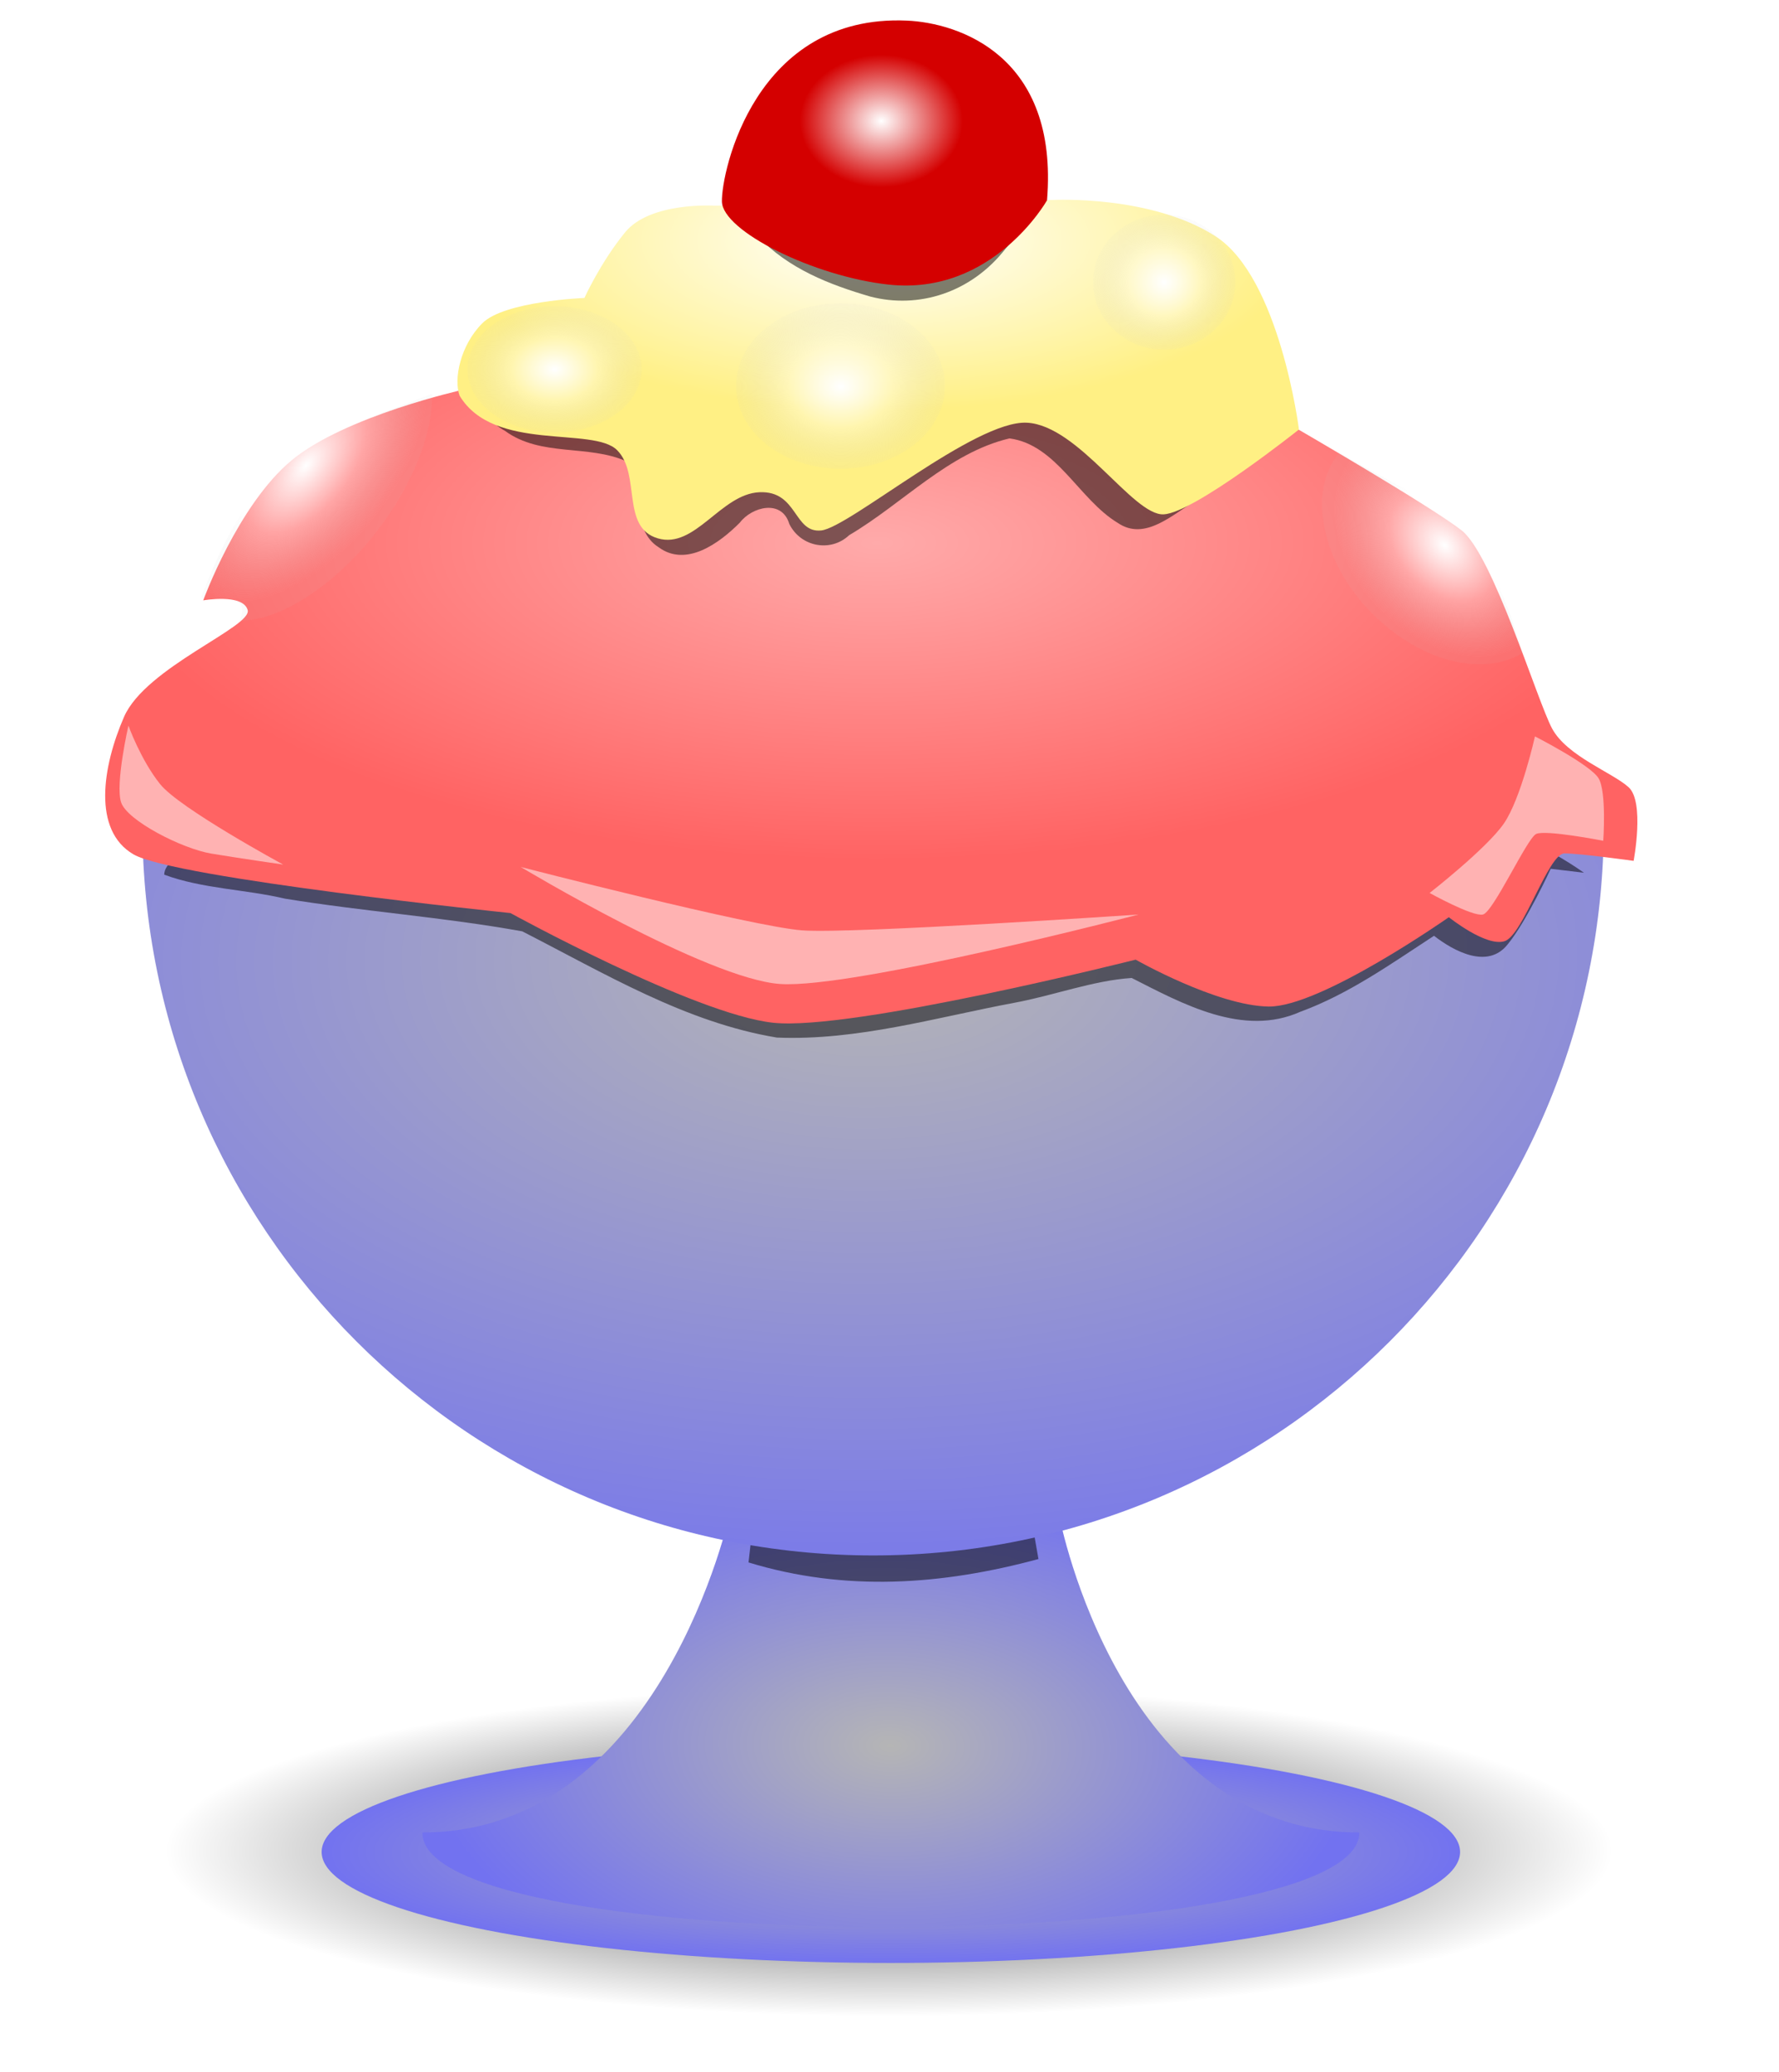
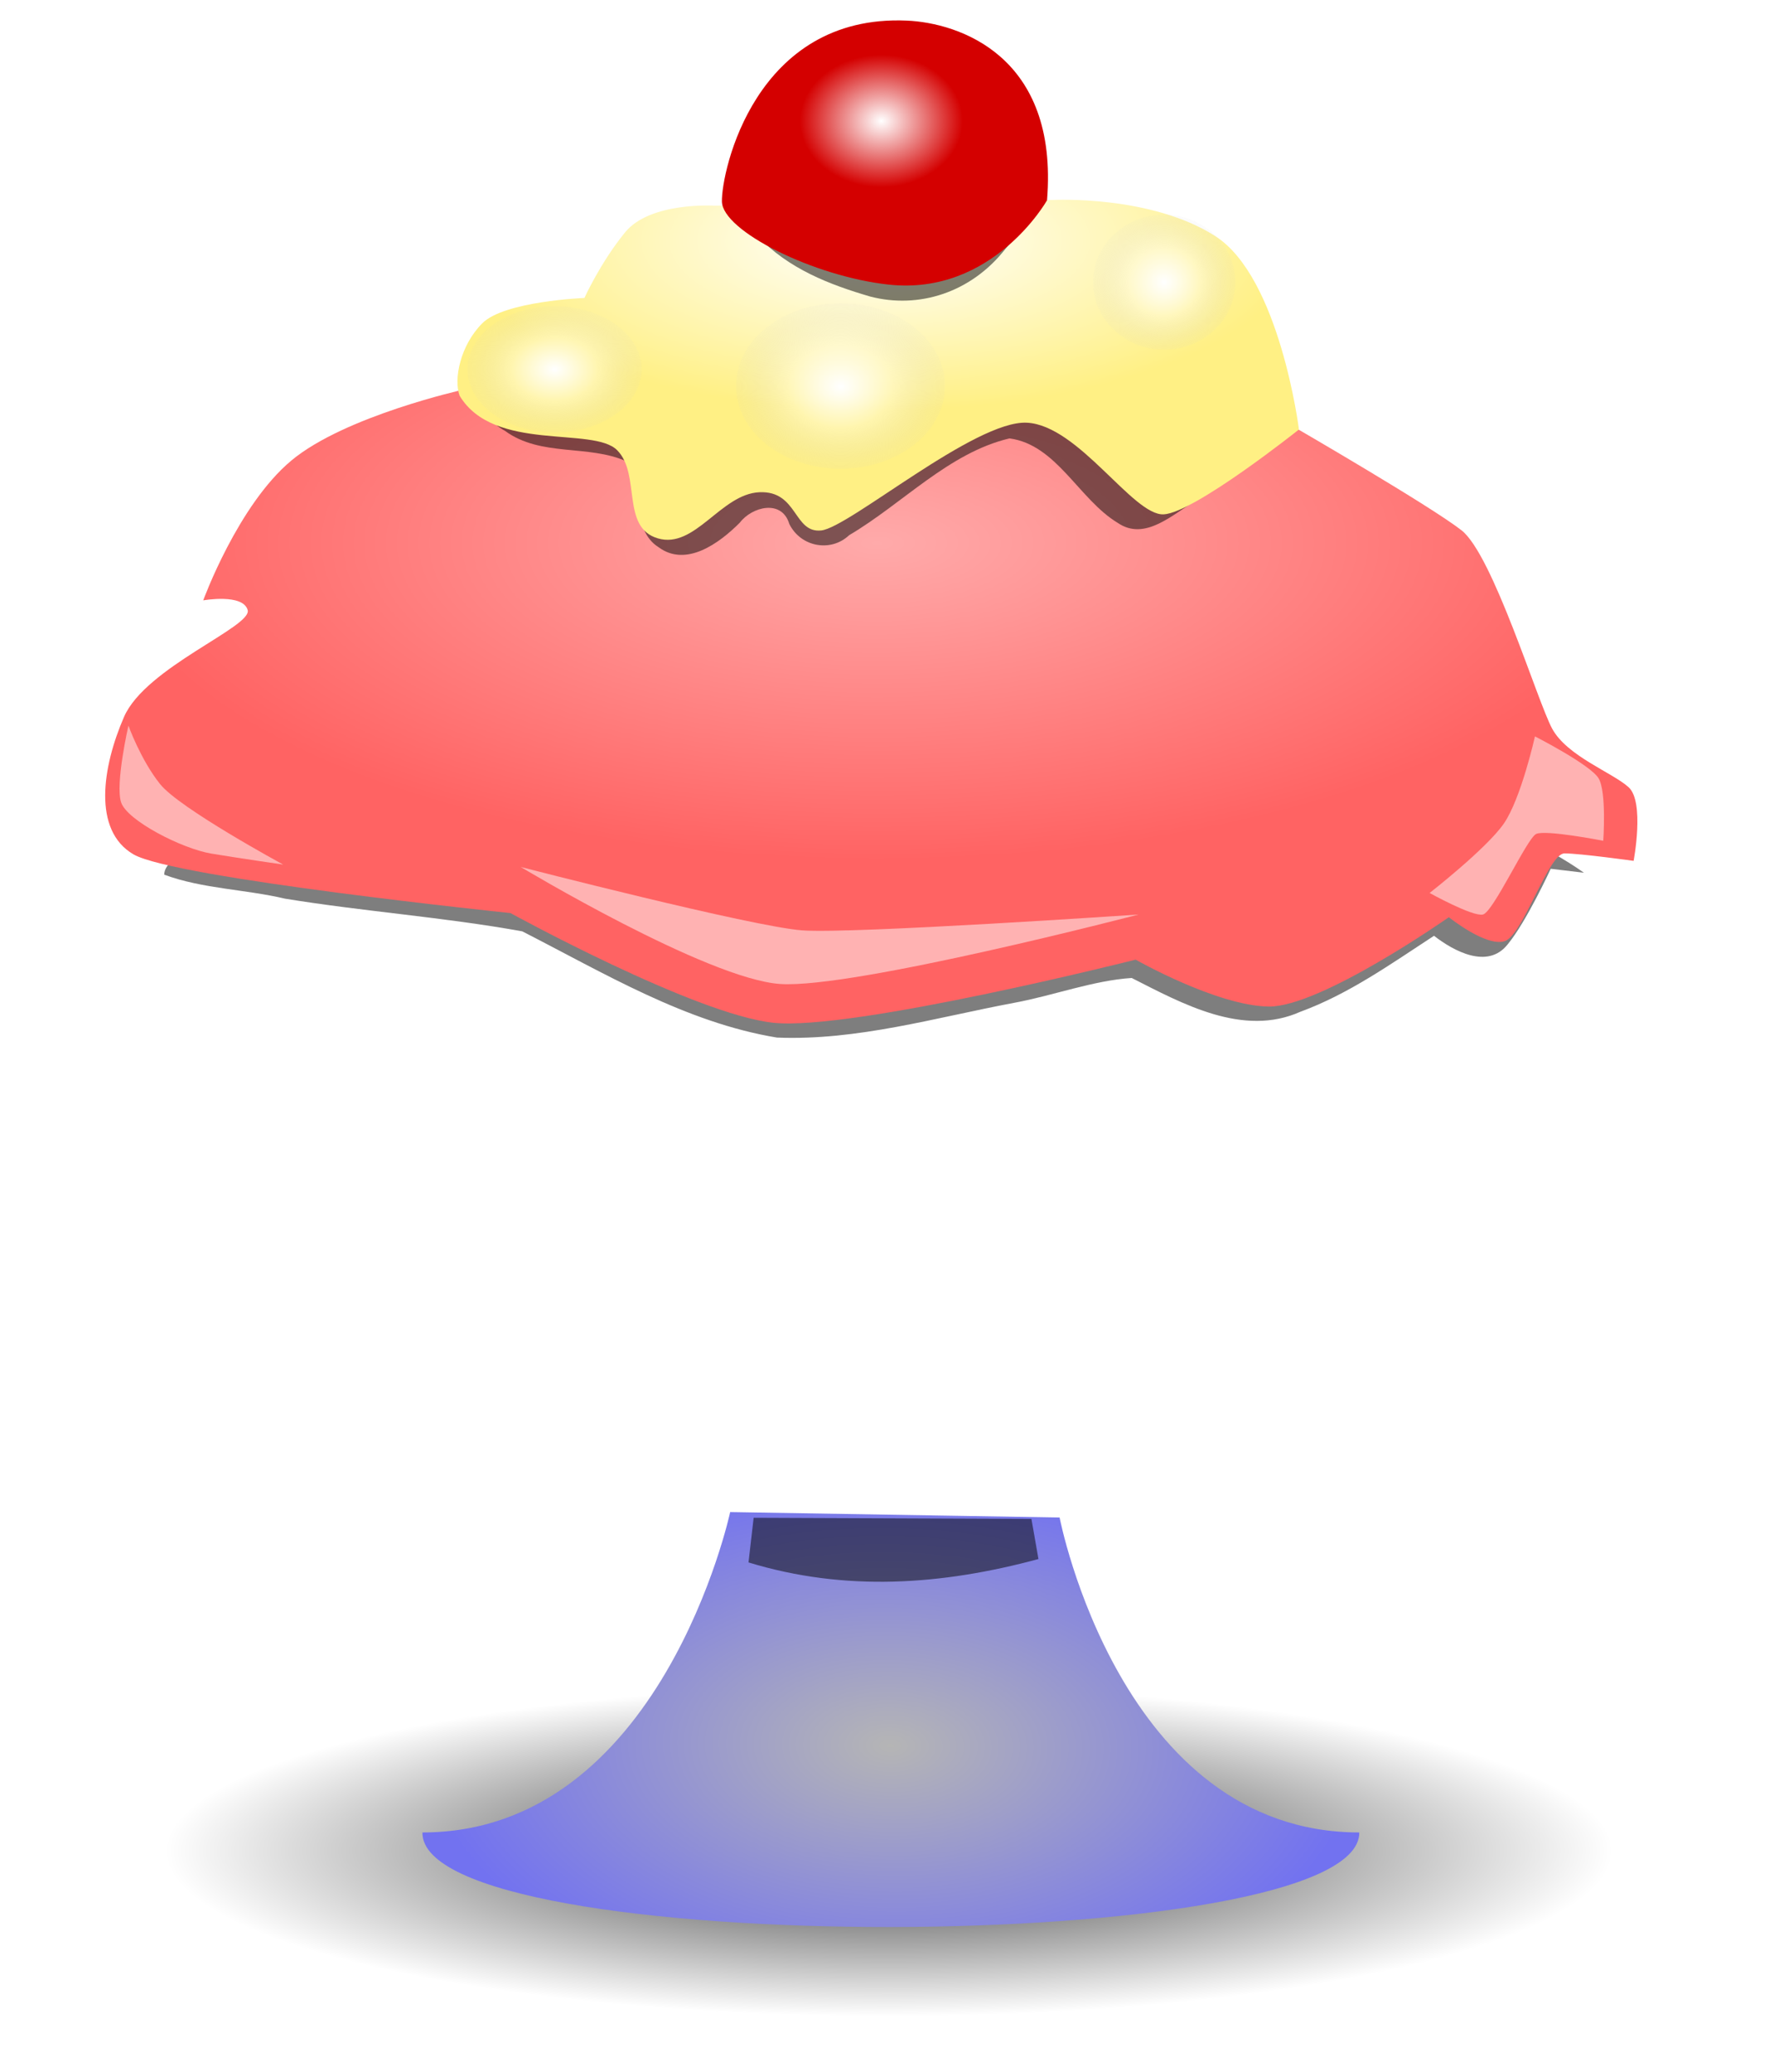
<svg xmlns="http://www.w3.org/2000/svg" xmlns:ns1="http://www.inkscape.org/namespaces/inkscape" xmlns:ns2="http://sodipodi.sourceforge.net/DTD/sodipodi-0.dtd" xmlns:xlink="http://www.w3.org/1999/xlink" width="343.581" height="400" id="svg2" version="1.1" ns1:version="0.91 r13843" ns2:docname="ice_cream_in_bowl.svg">
  <title id="title4548">ice cream in bowl</title>
  <defs id="defs4">
    <linearGradient id="linearGradient3943">
      <stop style="stop-color:#000000;stop-opacity:0.796;" offset="0" id="stop3945" />
      <stop style="stop-color:#000000;stop-opacity:0;" offset="1" id="stop3947" />
    </linearGradient>
    <linearGradient id="linearGradient3881">
      <stop style="stop-color:#b5b5b5;stop-opacity:1;" offset="0" id="stop3883" />
      <stop style="stop-color:#7272f0;stop-opacity:1;" offset="1" id="stop3885" />
    </linearGradient>
    <linearGradient id="linearGradient3853">
      <stop style="stop-color:#ffffff;stop-opacity:1" offset="0" id="stop3855" />
      <stop id="stop3861" offset="0.5" style="stop-color:#f28a8a;stop-opacity:1;" />
      <stop style="stop-color:#d97b7b;stop-opacity:1;" offset="1" id="stop3857" />
    </linearGradient>
    <linearGradient id="linearGradient3827">
      <stop style="stop-color:#ffaaaa;stop-opacity:1;" offset="0" id="stop3829" />
      <stop style="stop-color:#ff6363;stop-opacity:1;" offset="1" id="stop3831" />
    </linearGradient>
    <linearGradient id="linearGradient3819">
      <stop style="stop-color:#ffffff;stop-opacity:1;" offset="0" id="stop3821" />
      <stop style="stop-color:#fff084;stop-opacity:1;" offset="1" id="stop3823" />
    </linearGradient>
    <linearGradient id="linearGradient3783">
      <stop style="stop-color:#ffffff;stop-opacity:1;" offset="0" id="stop3785" />
      <stop id="stop3893" offset="0.5" style="stop-color:#ffffff;stop-opacity:0.345;" />
      <stop style="stop-color:#cecece;stop-opacity:0.07;" offset="1" id="stop3787" />
    </linearGradient>
    <linearGradient id="linearGradient3771">
      <stop style="stop-color:#ffffff;stop-opacity:1;" offset="0" id="stop3773" />
      <stop id="stop3779" offset="0.5" style="stop-color:#d40000;stop-opacity:1;" />
      <stop style="stop-color:#d40000;stop-opacity:1;" offset="1" id="stop3775" />
    </linearGradient>
    <radialGradient ns1:collect="always" xlink:href="#linearGradient3771" id="radialGradient3777" cx="398.818" cy="258.775" fx="398.818" fy="258.775" r="42.901" gradientTransform="matrix(1,0,0,0.813,0,50.374)" gradientUnits="userSpaceOnUse" />
    <radialGradient ns1:collect="always" xlink:href="#linearGradient3783" id="radialGradient3789" cx="473.231" cy="303.175" fx="473.231" fy="303.175" r="18.715" gradientTransform="matrix(1,0,0,0.949,0,15.468)" gradientUnits="userSpaceOnUse" />
    <radialGradient ns1:collect="always" xlink:href="#linearGradient3783" id="radialGradient3793" cx="312.814" cy="326.092" fx="312.814" fy="326.092" r="22.917" gradientTransform="matrix(1,0,0,0.725,0,89.675)" gradientUnits="userSpaceOnUse" />
    <radialGradient ns1:collect="always" xlink:href="#linearGradient3783" id="radialGradient3797" cx="388.057" cy="330.484" fx="388.057" fy="330.484" r="27.5" gradientTransform="matrix(1,0,0,0.792,0,68.851)" gradientUnits="userSpaceOnUse" />
    <radialGradient ns1:collect="always" xlink:href="#linearGradient3783" id="radialGradient3801" cx="519.637" cy="382.238" fx="519.637" fy="382.238" r="28.837" gradientTransform="matrix(1,0,0,1.079,0,-30.377)" gradientUnits="userSpaceOnUse" />
    <radialGradient ns1:collect="always" xlink:href="#linearGradient3783" id="radialGradient3805" cx="264.498" cy="370.016" fx="264.498" fy="370.016" r="26.545" gradientTransform="matrix(1,0,0,1.417,0,-154.395)" gradientUnits="userSpaceOnUse" />
    <filter id="filter3813" ns1:label="Fancy blur" ns1:menu="Blurs" ns1:menu-tooltip="Smooth colorized contour which allows desaturation and hue rotation" style="color-interpolation-filters:sRGB">
      <feGaussianBlur id="feGaussianBlur3815" stdDeviation="5" result="result1" />
      <feComposite id="feComposite3817" in2="result1" operator="arithmetic" k2="2" in="result1" k1="0" k3="0" k4="0" />
    </filter>
    <radialGradient ns1:collect="always" xlink:href="#linearGradient3819" id="radialGradient3825" cx="398.363" cy="242.059" fx="398.363" fy="242.059" r="110.708" gradientTransform="matrix(1,0,0,0.404,0,194.412)" gradientUnits="userSpaceOnUse" />
    <radialGradient ns1:collect="always" xlink:href="#linearGradient3827" id="radialGradient3833" cx="397.69" cy="310.422" fx="397.69" fy="310.422" r="201.578" gradientTransform="matrix(1,0,0,0.414,0,243.266)" gradientUnits="userSpaceOnUse" />
    <filter id="filter3847" ns1:label="Fancy blur" ns1:menu="Blurs" ns1:menu-tooltip="Smooth colorized contour which allows desaturation and hue rotation" style="color-interpolation-filters:sRGB">
      <feGaussianBlur id="feGaussianBlur3849" stdDeviation="5" result="result1" />
      <feComposite id="feComposite3851" in2="result1" operator="arithmetic" k2="2" in="result1" k1="0" k3="0" k4="0" />
    </filter>
    <radialGradient ns1:collect="always" xlink:href="#linearGradient3881" id="radialGradient3859" cx="396.618" cy="558.829" fx="396.618" fy="558.829" r="192.263" gradientTransform="matrix(1.684,-0.014,0.008,0.949,-276.535,-43.892)" gradientUnits="userSpaceOnUse" />
    <radialGradient ns1:collect="always" xlink:href="#linearGradient3771" id="radialGradient3865" gradientUnits="userSpaceOnUse" gradientTransform="matrix(1,0,0,0.813,0,50.374)" cx="398.818" cy="258.775" fx="398.818" fy="258.775" r="42.901" />
    <radialGradient ns1:collect="always" xlink:href="#linearGradient3771" id="radialGradient3869" gradientUnits="userSpaceOnUse" gradientTransform="matrix(1,0,0,0.813,0,50.374)" cx="398.818" cy="258.775" fx="398.818" fy="258.775" r="42.901" />
    <filter id="filter3875" ns1:label="Fancy blur" ns1:menu="Blurs" ns1:menu-tooltip="Smooth colorized contour which allows desaturation and hue rotation" style="color-interpolation-filters:sRGB">
      <feGaussianBlur id="feGaussianBlur3877" stdDeviation="5" result="result1" />
      <feComposite id="feComposite3879" in2="result1" operator="arithmetic" k2="2" in="result1" k1="0" k3="0" k4="0" />
    </filter>
    <radialGradient ns1:collect="always" xlink:href="#linearGradient3881" id="radialGradient3887" cx="401.309" cy="697.507" fx="401.309" fy="697.507" r="123.259" gradientTransform="matrix(1,0.02,-0.012,0.571,8.225,281.855)" gradientUnits="userSpaceOnUse" />
    <radialGradient ns1:collect="always" xlink:href="#linearGradient3881" id="radialGradient3891" cx="395.786" cy="717.548" fx="395.786" fy="717.548" r="150.393" gradientTransform="matrix(1,0,0,0.318,0,489.575)" gradientUnits="userSpaceOnUse" />
    <radialGradient ns1:collect="always" xlink:href="#linearGradient3783" id="radialGradient3896" gradientUnits="userSpaceOnUse" gradientTransform="matrix(0.946,-0.022,0.341,1.019,-76.351,-5.534)" cx="521.172" cy="382.098" fx="521.172" fy="382.098" r="28.837" />
    <radialGradient ns1:collect="always" xlink:href="#linearGradient3783" id="radialGradient3899" gradientUnits="userSpaceOnUse" gradientTransform="matrix(0.991,0.027,-0.669,1.345,233.805,-150.157)" cx="261.93" cy="367.645" fx="261.93" fy="367.645" r="26.545" />
    <filter id="filter3903" ns1:label="Fancy blur" ns1:menu="Blurs" ns1:menu-tooltip="Smooth colorized contour which allows desaturation and hue rotation" style="color-interpolation-filters:sRGB">
      <feGaussianBlur id="feGaussianBlur3905" stdDeviation="5" result="result1" />
      <feComposite id="feComposite3907" in2="result1" operator="arithmetic" k2="2" in="result1" k1="0" k3="0" k4="0" />
    </filter>
    <filter id="filter3911" ns1:label="Fancy blur" ns1:menu="Blurs" ns1:menu-tooltip="Smooth colorized contour which allows desaturation and hue rotation" style="color-interpolation-filters:sRGB">
      <feGaussianBlur id="feGaussianBlur3913" stdDeviation="5" result="result1" />
      <feComposite id="feComposite3915" in2="result1" operator="arithmetic" k2="2" in="result1" k1="0" k3="0" k4="0" />
    </filter>
    <filter id="filter3919" ns1:label="Fancy blur" ns1:menu="Blurs" ns1:menu-tooltip="Smooth colorized contour which allows desaturation and hue rotation" style="color-interpolation-filters:sRGB">
      <feGaussianBlur id="feGaussianBlur3921" stdDeviation="5" result="result1" />
      <feComposite id="feComposite3923" in2="result1" operator="arithmetic" k2="2" in="result1" k1="0" k3="0" k4="0" />
    </filter>
    <filter id="filter3927" ns1:label="Fancy blur" ns1:menu="Blurs" ns1:menu-tooltip="Smooth colorized contour which allows desaturation and hue rotation" style="color-interpolation-filters:sRGB">
      <feGaussianBlur id="feGaussianBlur3929" stdDeviation="5" result="result1" />
      <feComposite id="feComposite3931" in2="result1" operator="arithmetic" k2="2" in="result1" k1="0" k3="0" k4="0" />
    </filter>
    <radialGradient ns1:collect="always" xlink:href="#linearGradient3943" id="radialGradient3949" cx="400.811" cy="709.133" fx="400.811" fy="709.133" r="190.431" gradientTransform="matrix(1,0,0,0.264,0,521.72)" gradientUnits="userSpaceOnUse" />
    <filter id="filter3951" ns1:label="Fancy blur" ns1:menu="Blurs" ns1:menu-tooltip="Smooth colorized contour which allows desaturation and hue rotation" style="color-interpolation-filters:sRGB">
      <feGaussianBlur id="feGaussianBlur3953" stdDeviation="5" result="result1" />
      <feComposite id="feComposite3955" in2="result1" operator="arithmetic" k2="2" in="result1" k1="0" k3="0" k4="0" />
    </filter>
  </defs>
  <ns2:namedview id="base" pagecolor="#ffffff" bordercolor="#666666" borderopacity="1.0" ns1:pageopacity="0.0" ns1:pageshadow="2" ns1:zoom="1.1027634" ns1:cx="18.00986" ns1:cy="212.31119" ns1:document-units="px" ns1:current-layer="layer1" showgrid="false" ns1:window-width="1680" ns1:window-height="1006" ns1:window-x="-3" ns1:window-y="-3" ns1:window-maximized="1" ns1:snap-bbox="false" ns1:object-paths="true" ns1:snap-intersection-paths="true" ns1:object-nodes="true" ns1:snap-smooth-nodes="true" ns1:snap-midpoints="true" ns1:snap-object-midpoints="true" ns1:snap-center="true" ns1:snap-global="false" fit-margin-top="4" fit-margin-left="4" fit-margin-right="4" fit-margin-bottom="4" />
  <g ns1:label="Camada 1" ns1:groupmode="layer" id="layer1" transform="translate(-229.021,-301.231)">
    <g id="g4527" transform="matrix(0.734,0,0,0.734,106.512,133.198)">
      <ellipse transform="matrix(1,0,0,0.865,0,102.63)" id="path3933" style="fill:url(#radialGradient3949);fill-opacity:1;fill-rule:nonzero;stroke:none;filter:url(#filter3951)" cx="400.811" cy="709.133" rx="190.431" ry="50.328" />
-       <ellipse transform="matrix(1,0,0,0.619,5.524,271.933)" id="path3813" style="fill:url(#radialGradient3891);stroke:none" cx="395.786" cy="717.548" rx="149.774" ry="47.163" />
      <path ns2:nodetypes="ccccc" style="fill:url(#radialGradient3887);stroke:none" d="m 524.568,710.963 c -62.884,0 -78.858,-82.847 -78.858,-82.847 l -86.678,-1.432 c 0,0 -18.098,84.279 -80.982,84.279 -0.419,33.474 246.804,32.866 246.517,0 z" id="path3817" ns1:connector-curvature="0" />
      <path transform="matrix(0.829,0,0,1,69.03,1.041)" ns2:nodetypes="ccccc" ns1:connector-curvature="0" id="path3901" d="m 355.637,638.89 c 30.677,7.766 61.354,5.98 92.031,-0.892 l -2.23,-10.556 -88.166,-0.297 z" style="fill:#000000;fill-opacity:0.506;stroke:none;filter:url(#filter3903)" />
-       <path ns1:connector-curvature="0" id="path3806" d="m 588.898,445.831 c 0,106.184 -86.079,192.263 -192.263,192.263 -106.184,0 -192.263,-86.079 -192.263,-192.263 0,0 0,0 0,-10e-6 z" style="fill:url(#radialGradient3859);fill-opacity:1;stroke:none" />
+       <path ns1:connector-curvature="0" id="path3806" d="m 588.898,445.831 z" style="fill:url(#radialGradient3859);fill-opacity:1;stroke:none" />
      <path transform="matrix(0.974,0,0,1,10.41,0)" ns2:nodetypes="cccccccccccc" ns1:connector-curvature="0" id="path3835" d="m 205.034,459.014 c 10.339,3.731 21.93,3.845 32.638,6.313 21.264,3.381 42.991,4.871 64.093,8.598 22.135,11.006 44.105,23.971 68.796,27.944 21.712,0.856 42.943,-5.293 64.11,-9.149 10.573,-1.902 21.306,-5.872 31.727,-6.529 13.758,6.802 30.12,15.625 45.603,8.871 13.04,-4.66 24.375,-12.546 36.062,-19.969 5.318,4.022 14.517,8.914 19.906,2.25 5.045,-5.93 11.625,-19.875 11.625,-19.875 l 8.977,1.04 C 503.347,399.717 205.03,434.617 205.034,459.014 Z" style="fill:#000000;fill-opacity:0.506;stroke:none;filter:url(#filter3847)" />
      <path ns1:connector-curvature="0" id="path3804" d="m 288.779,331.435 c 0,0 -31.09,6.891 -45.18,18.614 -14.09,11.723 -23.217,36.805 -23.217,36.805 0,0 10.458,-1.859 11.691,2.548 1.232,4.407 -26.844,15.043 -32.532,28.104 -5.688,13.06 -8.362,29.866 2.495,36.169 10.857,6.304 99.189,15.44 99.189,15.44 0,0 48.404,26.609 69.103,28.85 20.699,2.241 95.392,-16.597 95.392,-16.597 0,0 21.336,12.14 34.991,12.336 13.655,0.196 47.419,-23.5 47.419,-23.5 0,0 9.829,7.902 14.704,6.293 4.875,-1.609 11.478,-23.118 15.748,-23.083 4.27,0.035 18.164,1.967 18.164,1.967 0,0 2.959,-15.492 -1.321,-19.375 -4.281,-3.882 -16.211,-8.166 -20.126,-15.428 -3.915,-7.262 -15.566,-45.705 -23.842,-52.157 -8.276,-6.452 -43.666,-26.951 -43.666,-26.951 z" style="fill:url(#radialGradient3833);stroke:none" />
      <path transform="matrix(0.941,0,0,1,23.119,0)" ns2:nodetypes="cccccccccccc" ns1:connector-curvature="0" id="path3807" d="m 286.484,332.769 c 1.074,4 3.625,7.53 7.497,9.481 10.072,6.959 23.341,3.508 34.034,8.062 4.741,6.644 1.042,17.904 8.988,22.594 7.647,5.284 16.875,-1.015 22.676,-6.496 3.382,-4.193 11.737,-6.23 13.825,0.34 3.241,6.148 11.669,7.483 16.727,2.969 14.95,-8.282 27.881,-21.705 44.85,-25.469 13.225,1.678 19.371,16.031 30.256,22.219 7.657,4.942 15.405,-2.326 21.938,-5.875 7.895,-5.157 15.244,-11.151 22.699,-17 -30.602,-12.076 -171.252,-18.781 -223.491,-10.825 z" style="fill:#000000;fill-opacity:0.506;stroke:none;filter:url(#filter3813)" />
      <path ns1:connector-curvature="0" id="path3800" d="m 287.842,333.03 c 9.004,14.967 35.157,7.952 41.462,14.336 6.305,6.383 0.911,20.31 10.705,23.184 9.795,2.874 16.553,-11.682 26.708,-12.137 10.155,-0.455 8.935,10.814 16.273,10.054 7.338,-0.76 40.458,-29.046 54.116,-28.345 13.658,0.701 27.921,24.53 35.999,24.109 8.078,-0.421 35.584,-22.319 35.584,-22.319 0,0 -5.005,-39.929 -21.963,-50.834 -16.958,-10.905 -42.757,-9.553 -42.757,-9.553 l -89.042,1.502 c 0,0 -16.987,-1.062 -23.565,7.036 -6.577,8.098 -10.677,17.242 -10.677,17.242 0,0 -21.078,0.827 -26.894,6.676 -5.816,5.848 -7.555,14.729 -5.949,19.049 z" style="fill:url(#radialGradient3825);fill-opacity:1;stroke:none" />
      <path transform="matrix(0.825,0,0,1,70.765,0)" ns2:nodetypes="cccccc" ns1:connector-curvature="0" id="path3863" d="m 353.226,282.992 c 0.524,3.01 1.926,5.756 4.685,7.824 10.003,8.878 23.402,13.032 36.183,16.122 15.37,3.302 32.117,-0.976 43.081,-12.519 3.845,-3.593 7.579,-7.884 9.091,-12.868 -7.262,-3.114 -46.053,-7.159 -93.04,1.442 z" style="fill:#000000;fill-opacity:0.506;stroke:none;filter:url(#filter3875)" />
      <path ns2:nodetypes="csssc" ns1:connector-curvature="0" id="path3802" d="m 442.403,281.615 c 3.115,-38.013 -23.227,-46.674 -36.888,-47.267 -39.98,-1.737 -48.815,39.802 -48.658,47.593 0.157,7.791 24.23,19.725 43.889,21.854 27.463,2.973 41.656,-22.18 41.656,-22.18 z" style="fill:url(#radialGradient3777);stroke:none" />
      <ellipse id="path3781" style="fill:url(#radialGradient3789);fill-opacity:1;fill-rule:nonzero;stroke:none" cx="473.231" cy="303.175" rx="18.715" ry="17.76" />
      <ellipse id="path3791" style="fill:url(#radialGradient3793);fill-opacity:1;fill-rule:nonzero;stroke:none" cx="312.814" cy="326.092" rx="22.917" ry="16.615" />
      <ellipse id="path3795" style="fill:url(#radialGradient3797);fill-opacity:1;fill-rule:nonzero;stroke:none" cx="388.057" cy="330.484" rx="27.5" ry="21.771" />
-       <path ns2:nodetypes="csscc" ns1:connector-curvature="0" id="path3799" d="m 567.522,400.68 c -3.081,1.911 -6.893,2.98 -11.304,2.98 -15.926,0 -33.625,-13.937 -39.531,-31.129 -3.428,-9.977 -2.13,-18.858 2.675,-24.555 26.943,16.136 36.731,14.044 48.16,52.704 z" style="fill:url(#radialGradient3896);fill-opacity:1;fill-rule:nonzero;stroke:none" />
-       <path ns2:nodetypes="scccs" ns1:connector-curvature="0" id="path3803" d="m 274.868,354.577 c -10.125,20.778 -30.218,37.622 -44.879,37.622 3.053,-7.856 -5.549,-4.982 -10.16,-6.135 16.204,-42.422 31.955,-41.903 60.748,-53.581 0.158,6.204 -1.686,13.838 -5.709,22.094 z" style="fill:url(#radialGradient3899);fill-opacity:1;fill-rule:nonzero;stroke:none" />
      <path ns1:connector-curvature="0" id="path3909" d="m 303.935,456.995 c 0,0 49.053,29.496 68.289,30.778 19.236,1.282 94.258,-18.275 94.258,-18.275 0,0 -75.343,5.13 -88.487,4.168 -13.145,-0.962 -74.06,-16.672 -74.06,-16.672 z" style="fill:#ffffff;fill-opacity:0.506;stroke:none;filter:url(#filter3911)" />
      <path ns1:connector-curvature="0" id="path3917" d="m 200.7,419.805 c 0,0 -3.527,15.389 -1.924,20.198 1.603,4.809 16.03,12.183 23.725,13.465 7.695,1.282 18.916,2.885 18.916,2.885 0,0 -27.252,-14.748 -32.381,-21.16 -5.13,-6.412 -8.336,-15.389 -8.336,-15.389 z" style="fill:#ffffff;fill-opacity:0.506;stroke:none;filter:url(#filter3919)" />
      <path transform="matrix(0.95,0,0,0.931,26.511,31.503)" ns1:connector-curvature="0" id="path3925" d="m 572.924,420.126 c 0,0 15.389,8.015 17.633,11.862 2.244,3.847 1.282,17.633 1.282,17.633 0,0 -16.03,-3.206 -18.595,-1.924 -2.565,1.282 -11.862,22.122 -14.748,22.763 -2.885,0.641 -14.748,-6.092 -14.748,-6.092 0,0 15.71,-12.504 20.519,-19.557 4.809,-7.053 8.656,-24.687 8.656,-24.687 z" style="fill:#ffffff;fill-opacity:0.506;stroke:none;filter:url(#filter3927)" />
    </g>
  </g>
</svg>